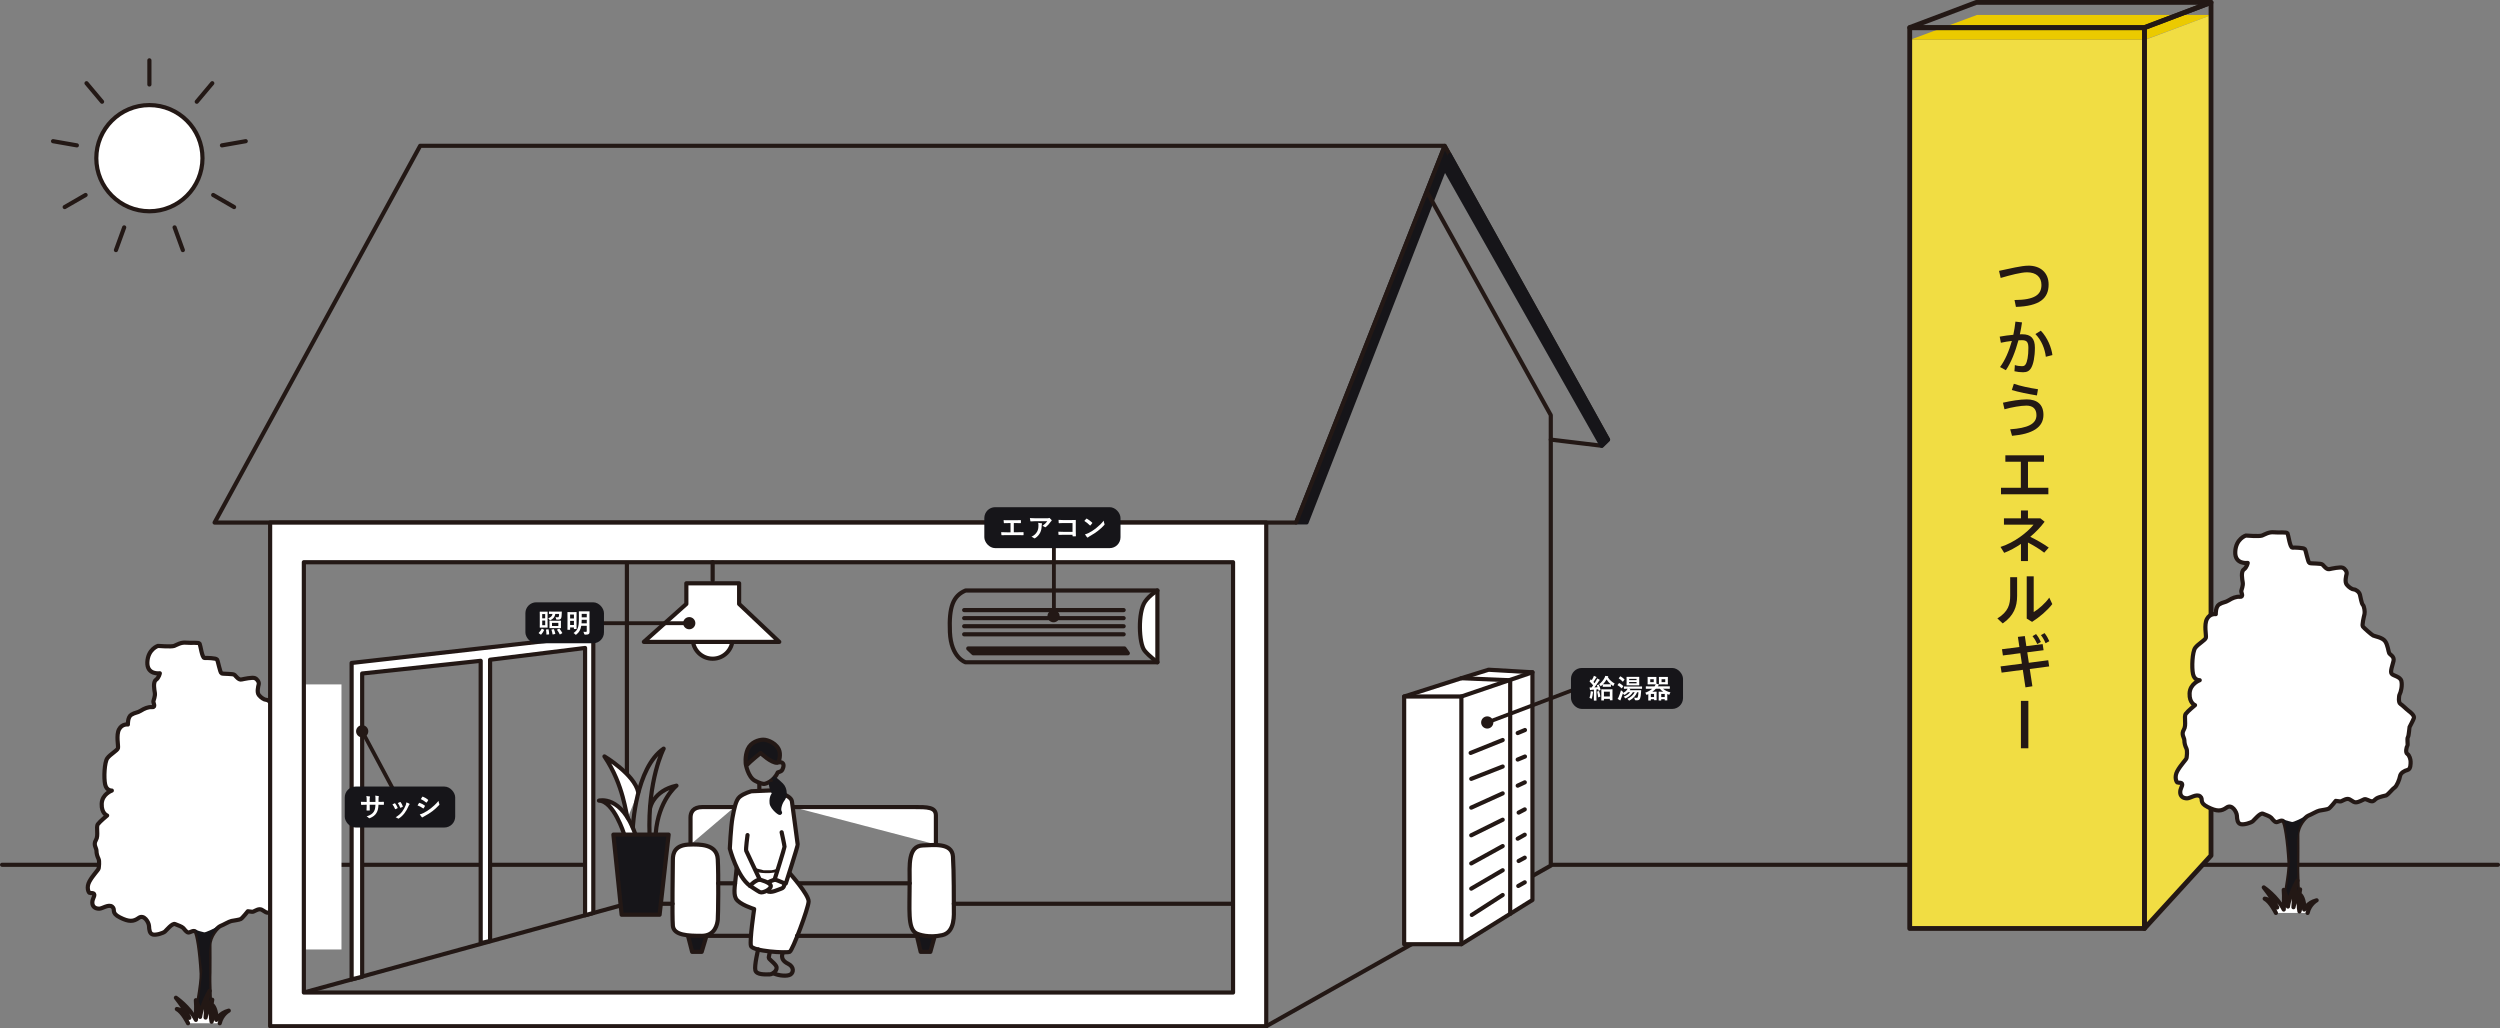
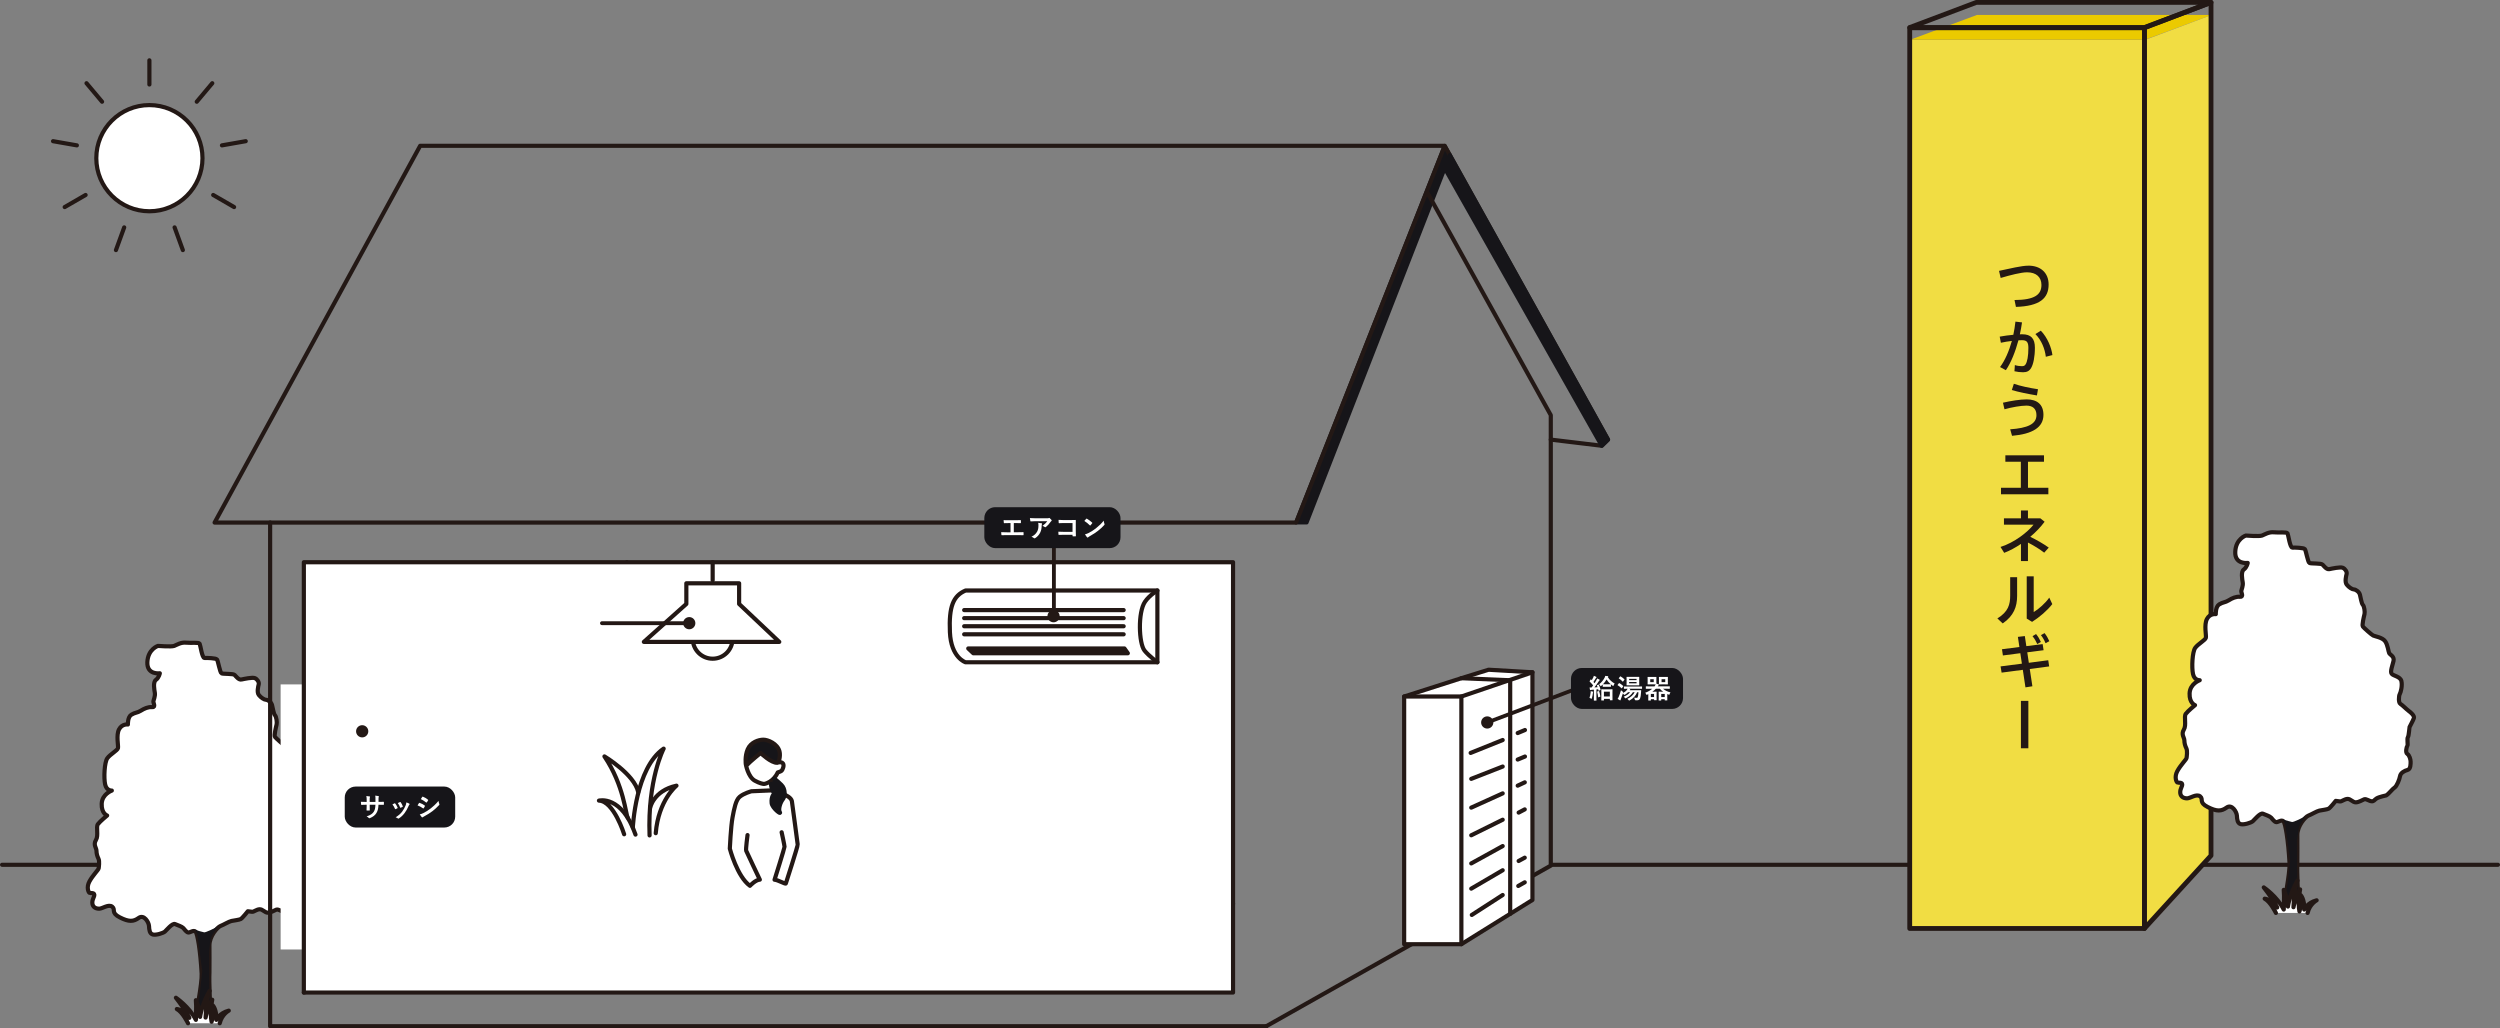
<svg xmlns="http://www.w3.org/2000/svg" id="_レイヤー_2" viewBox="0 0 1047.73 430.96">
  <rect x="0" y="0" width="1047.73" height="430.96" fill="#808080" stroke="none" />
  <defs>
    <style>.cls-1{fill:#f1dd43;}.cls-2,.cls-3,.cls-4,.cls-5,.cls-6,.cls-7,.cls-8,.cls-9,.cls-10{stroke-linecap:round;stroke-linejoin:round;}.cls-2,.cls-3,.cls-4,.cls-5,.cls-6,.cls-9,.cls-10{stroke:#231815;}.cls-2,.cls-4,.cls-6,.cls-7,.cls-9{stroke-width:1.75px;}.cls-2,.cls-11{fill:#231815;}.cls-3,.cls-4,.cls-5,.cls-10{fill:none;}.cls-3,.cls-8{stroke-width:1.61px;}.cls-5{stroke-width:1.73px;}.cls-6,.cls-12,.cls-7,.cls-8{fill:#161519;}.cls-13{fill:#ebca00;}.cls-14,.cls-9{fill:#fff;}.cls-7,.cls-8{stroke:#161519;}.cls-10{stroke-width:2.02px;}</style>
  </defs>
  <g id="_レイヤー_2-2">
    <line class="cls-5" x1="650.48" y1="362.42" x2="1046.87" y2="362.42" />
    <line class="cls-5" x1=".87" y1="362.42" x2="245.2" y2="362.42" />
    <polygon class="cls-8" points="543.16 219 547.61 219 607.64 65.03 605.45 61.1 543.16 219" />
    <path class="cls-9" d="M82.04,425.62s2.7-13.42,2.47-17.6c-.53-9.66-1.74-16.84-2.57-17.59-.83-.76-2.19.38-2.95.38s-1.74-1.36-2.19-1.89-2.34-1.21-3.47-1.66c-1.13-.45-3.55,2.57-4.23,3.17s-3.7,1.59-5.06,1.21c-1.36-.38-1.51-1.96-1.59-3.55-.08-1.59-2.11-4.99-4.31-3.4s-4.08,1.74-7.93-.23c-3.85-1.96-1.66-3.25-3.17-4.46-1.51-1.21-4.15.83-5.47.83-1.89,0-2.88-1.06-2.88-2.57s.91-2.42.83-3.33-1.67-.53-2.04-.76-1.36-2.25,0-4.76c1.36-2.51,3.79-4.93,3.86-5.46s.45-3.03-.08-4.09c-.53-1.06-.83-2.2-.83-3.33s-1.44-2.5-.23-4.47c1.21-1.97-.08-5.45.83-6.66s3.86-3.63,3.86-3.63c0,0-2.42-.83-2.27-4.92.15-4.09,4.24-5.53,4.24-5.53,0,0-2.2.15-2.8-2.57-.61-2.73-.3-9.31.91-10.98,1.21-1.67,4.24-3.26,4.47-4.24s-.83-5.45.45-7.87c1.29-2.42,3.71-2.04,3.71-2.04,0,0-.15-3.1,1.44-4.09s2.5-.76,3.94-1.67,3.1-1.67,4.77-1.51c1.67.15.45-1.82.53-2.42.08-.61.83-2.2.61-3.56-.23-1.36-.83-4.54.45-5.45,1.29-.91,1.63-2.76,1.63-2.76,0,0-5.45.79-5.22-4.66.23-5.45,4.43-6.81,4.43-6.81,0,0,5.68.45,6.81,0,1.14-.45,2.84-1.59,5-1.36s5.34-.23,5.68.45c.34.68,1.02,6.03,2.04,5.97,1.02-.06,4.77.05,5.22.62s1.25,5.53,1.93,5.83c.68.3,4.88.07,5.45.64s1.7,2.16,2.84,1.93,4.66-1.02,5.68-.57,1.82,1.7,1.59,2.61c-.23.91-.83,3.29.04,4.43s2.35,2.04,3.03,2.04,2.16.91,2.5,2.16c.34,1.25.68,3.75,1.25,4.32.57.57.91,2.95.68,3.86s-1.14,4.66-.68,5.22c.45.57,3.63,3.41,4.32,3.75.68.34,3.86.79,5,2.38,1.14,1.59,1.36,4.32,1.7,5s2.27,1.36,1.82,3.29c-.45,1.93-1.48,4.43-.79,5.34s3.63,1.14,4.09,3.07c.45,1.93-.23,4.66-.68,5.45s-.57,3.63.23,4.09c.79.45,2.61,2.32,3.52,2.98.91.66,2.5,2.02,2.16,3.04-.34,1.02-1.7,3.41-1.82,3.75s-.23,3.52-.68,4.2c-.45.68.11,3.18-.23,3.63s-.91,2.84,0,3.41,1.36,2.38,1.36,3.18.11,3.18-1.25,3.52c-1.36.34-2.95,1.25-3.18,2.61-.23,1.36-1.36,4.2-2.27,4.77-.91.57-2.38,2.61-3.52,3.29,0,0-3.03.64-4.01,1.25s-1.06,1.28-2.11,1.21c-1.06-.08-2.27-1.13-3.1-.83-.83.3-2.27,1.28-3.55,1.28s-2.19-1.51-3.47-1.44-2.42,1.13-3.1,1.06c-.68-.08-1.81-.23-1.81-.23,0,0-2.27,2.87-2.95,3.25-.68.38-2.87.6-3.93.83-1.06.23-3.4,1.66-4.61,2.11-1.21.45-4.61,4.23-4.61,8.08,0,.71.06,10.23,0,11.38-.2,3.65.25,16.62.85,17.52" />
    <path class="cls-12" d="M88.76,425.62l-5.77-1.11s-.63-.2-.46-1.21l1.21-7.19s0-.05.01-.07l1-8.9c.01-.11.01-.22,0-.34l-1.92-14.3c-.12-.87-.95-2.73-.95-2.73.54.17,3.23.86,3.69.97.52.13,4.87-1.86,5.66-2.6,0,0-1.33,2.38-1.98,3.27,0,0-.8,1.35-.82,1.61l-.82,5.48s0,.05,0,.08l.07,15.02s0,.07,0,.1l.63,8.03c.04.54.9,3.67.45,3.89Z" />
    <path class="cls-9" d="M78.8,428.84s-2.23-4.66-4.69-5.96c0,0,2.39.08,5.24,3.68,0,0-1.8-3.56-5.63-8.41,0,0,5.55,3.72,8.37,9.27,0,0,.27-5.75,0-8.25,0,0,1.88,3.76,1.76,7,0,0,.63-5.05,3.99-10.91,0,0-1.29,2.23-1.68,11.19,0,0,.9-4.3,2.78-7.47,0,0-1.06,5.59-.27,9.23,0,0,1.06-3.21.51-6.85,0,0,1.68,1.68,1.49,6.06,0,0,1.21-2.82,5.2-3.87,0,0-2.89,1.51-3.79,5.29" />
    <polyline class="cls-4" points="598.32 80.92 649.92 173.99 649.92 362.77 530.67 430.09" />
    <polyline class="cls-4" points="649.92 184.24 671.28 186.81 673.91 184.24 605.45 61.1 176.09 61.1 89.94 219 543.16 219 605.45 61.1" />
    <path class="cls-9" d="M331.06,366.08s7.95,8.9,7.83,11.75c-.12,2.85-6.69,20.46-7.93,21.07-1.24.61-15.65-.19-16.25-2.52-.6-2.33,1.35-15.4,1.35-15.4,0,0-6.34-1.94-7.66-4.44-1.24-2.37-.2-6.22.35-12.98" />
    <path class="cls-4" d="M318.44,368.66s4.4,1.1,4.59,2.57c.19,1.46-3.41,3.25-4.59,2.64-1.18-.62-4.14-2.64-4.14-2.64" />
    <path class="cls-4" d="M316.41,364.4s4.99,1.51,9.55,0" />
    <path class="cls-4" d="M324.61,368.71s-1.59.45-2.39.94" />
    <path class="cls-4" d="M328.69,370.18s.22,1.75-1.15,2.19c-1.36.44-4.5,2.1-5.94,1.07" />
    <path class="cls-4" d="M317.74,397.89s-1.69,6.88-1.17,8.77c.52,1.89,3.93,1.73,6.06,1.69,1.28-.03,3.6-1.92,2.61-3.54s-3.14-2.78-3.06-3.54.45-2.15.45-2.15" />
    <path class="cls-4" d="M328.1,399.32s-1.64,2.71,2.12,4.55c2.66,1.3,2.38,3.66,1.09,4.52-1.29.85-4.88.59-7.15-.49" />
    <line class="cls-4" x1="318.23" y1="328.36" x2="318.23" y2="331.48" />
    <line class="cls-9" x1="314.72" y1="392.2" x2="294.06" y2="392.2" />
    <line class="cls-9" x1="389.72" y1="392.2" x2="334.04" y2="392.2" />
    <polyline class="cls-6" points="288.29 391.98 290.07 398.91 294.07 398.91 296.14 391.98" />
    <path class="cls-9" d="M332.27,338.23h50.73c5.68,0,9.23,0,9.23,3.55v12.14" />
    <path class="cls-9" d="M289.39,353.92v-11.25c0-2.13.94-4.44,5.03-4.44h13.4" />
    <polyline class="cls-6" points="384.31 392.4 385.85 398.91 389.9 398.91 391.63 392.73" />
    <path class="cls-9" d="M289.39,353.92c3.42,0,11.06-.42,11.42,6.15.36,6.57.18,23.61,0,25.39-.18,1.78-1.07,6.75-6.75,6.75s-11.72-.18-12.07-4.26c-.36-4.08,0-25.03,0-27.69s.82-6.32,7.4-6.32Z" />
    <path class="cls-9" d="M381.23,369.54c0-6.75-.83-15.07,5.56-15.23,4.27-.11,12.19-1.31,12.59,4.66.41,6.01.37,19.45.37,21.76s.65,9.94-4.85,11.18c-5.5,1.24-9.91-.17-11.01-.83-3.55-2.13-2.66-9.64-2.66-21.54Z" />
    <line class="cls-9" x1="335.08" y1="370.18" x2="381.23" y2="370.18" />
    <line class="cls-9" x1="301.01" y1="370.18" x2="308.05" y2="370.18" />
    <line class="cls-4" x1="399.75" y1="378.76" x2="516.76" y2="378.76" />
    <polyline class="cls-4" points="127.34 415.96 262.73 378.76 281.83 378.76" />
    <line class="cls-4" x1="262.73" y1="378.76" x2="262.73" y2="235.62" />
    <polygon class="cls-9" points="245.2 383.58 245.2 271.56 205.39 276.49 205.39 394.35 201.45 395.28 201.45 276.94 151.78 282.26 151.78 409.35 147.36 410.46 147.36 277.84 248.65 266.38 248.65 382.63 245.2 383.58" />
    <rect class="cls-14" x="117.61" y="286.83" width="25.5" height="111.09" />
-     <path class="cls-9" d="M113.21,219v211.09h417.46v-211.09H113.21ZM516.76,415.96H127.34v-180.34h389.42v180.34Z" />
-     <line class="cls-3" x1="151.79" y1="306.48" x2="165.49" y2="332.13" />
+     <path class="cls-9" d="M113.21,219v211.09h417.46H113.21ZM516.76,415.96H127.34v-180.34h389.42v180.34Z" />
    <circle class="cls-11" cx="151.79" cy="306.48" r="2.56" />
    <path class="cls-9" d="M485.05,247.48s-3.29,1.93-5.18,4.69c-3.04,4.44-2.61,17.43-.22,20.46,1.74,2.21,5.4,4.91,5.4,4.91" />
    <polygon class="cls-2" points="405.79 271.77 471.24 271.77 472.66 273.77 407.91 273.77 405.79 271.77" />
    <path class="cls-4" d="M404.64,247.48h80.41v30.07h-80.41s-6.08-1.87-6.54-12.62c-.47-10.75,1.4-15.25,6.54-17.44Z" />
    <line class="cls-3" x1="441.68" y1="258.24" x2="441.68" y2="226.01" />
    <circle class="cls-11" cx="441.54" cy="258.24" r="2.56" />
    <circle class="cls-9" cx="298.67" cy="267.72" r="8.34" />
    <polygon class="cls-9" points="309.76 253.11 326.58 269.01 269.84 269.01 287.64 253.11 287.64 244.46 309.76 244.46 309.76 253.11" />
    <line class="cls-9" x1="298.67" y1="243.18" x2="298.67" y2="235.62" />
    <line class="cls-3" x1="288.86" y1="261.17" x2="252.28" y2="261.17" />
    <circle class="cls-11" cx="288.86" cy="261.17" r="2.56" />
    <polygon class="cls-9" points="588.47 291.9 612.45 284.23 623.84 280.68 642.23 281.75 642.23 377.17 612.45 395.71 588.47 395.71 588.47 291.9" />
    <polyline class="cls-4" points="588.47 291.9 612.45 291.9 642.23 281.75" />
    <line class="cls-4" x1="612.45" y1="291.9" x2="612.45" y2="395.71" />
    <polyline class="cls-4" points="632.91 382.97 632.91 285.09 612.45 284.23" />
    <line class="cls-4" x1="636.06" y1="307.21" x2="639.09" y2="305.95" />
    <line class="cls-4" x1="616.34" y1="315.54" x2="629.76" y2="310.14" />
    <line class="cls-4" x1="636.06" y1="318.32" x2="639.09" y2="317.06" />
    <line class="cls-4" x1="616.59" y1="326.41" x2="629.76" y2="321.25" />
    <line class="cls-4" x1="636.06" y1="329.26" x2="639.02" y2="327.87" />
    <line class="cls-4" x1="616.59" y1="338.47" x2="629.76" y2="332.5" />
    <line class="cls-4" x1="636.46" y1="340.55" x2="639" y2="339.21" />
    <line class="cls-4" x1="616.59" y1="350.06" x2="629.76" y2="343.54" />
    <line class="cls-4" x1="636.45" y1="360.83" x2="639" y2="359.45" />
    <line class="cls-4" x1="616.59" y1="372.42" x2="629.76" y2="364.72" />
    <line class="cls-4" x1="636.3" y1="371.3" x2="639" y2="369.77" />
    <line class="cls-4" x1="616.82" y1="383.44" x2="629.76" y2="375.09" />
-     <line class="cls-4" x1="636.06" y1="351.49" x2="639" y2="349.82" />
    <line class="cls-4" x1="616.59" y1="361.85" x2="629.76" y2="354.58" />
    <circle class="cls-11" cx="623.29" cy="302.78" r="2.56" />
    <line class="cls-3" x1="658.88" y1="289.3" x2="623.29" y2="302.78" />
    <path class="cls-9" d="M261.57,349.63s-4.32-13.93-10.55-14.1c0,0,9.52-2.49,15.31,14.24" />
    <path class="cls-9" d="M263.1,342.7c-.92-1.35-1.53-13.43-9.78-25.69,0,0,12.55,7.51,14.14,14.92" />
    <path class="cls-4" d="M265.21,346.86s1.13-25.01,12.92-33.11c0,0-6.78,12.88-5.9,36.37" />
    <path class="cls-4" d="M272.44,338.65s1.33-7.23,11.06-9.38c0,0-7.58,6.12-8.68,19.91" />
-     <polygon class="cls-6" points="257.07 349.78 280.22 349.78 276.43 383.36 260.53 383.36 257.07 349.78" />
    <line class="cls-9" x1="404.08" y1="265.83" x2="470.91" y2="265.83" />
    <line class="cls-9" x1="404.08" y1="262.45" x2="470.91" y2="262.45" />
    <line class="cls-9" x1="404.08" y1="259.06" x2="470.91" y2="259.06" />
    <line class="cls-9" x1="404.08" y1="255.68" x2="470.91" y2="255.68" />
    <polygon class="cls-7" points="605.5 70.54 671.28 186.81 673.91 184.24 607.64 65.03 605.5 70.54" />
    <polygon class="cls-12" points="315.29 311.6 313.29 315.03 312.67 318.24 313.51 320.11 318.23 316.01 319.49 316.23 321.92 318.12 325.13 319.63 326.33 319.51 327.08 315.85 325.39 312.62 323.88 311.36 321.3 310.21 319.87 310.01 317.07 310.6 315.29 311.6" />
    <circle class="cls-9" cx="62.61" cy="66.29" r="22.25" />
    <line class="cls-4" x1="73.17" y1="95.3" x2="76.63" y2="104.81" />
    <line class="cls-4" x1="89.35" y1="81.72" x2="98.11" y2="86.78" />
    <line class="cls-4" x1="93.02" y1="60.92" x2="102.98" y2="59.17" />
    <line class="cls-4" x1="82.46" y1="42.63" x2="88.96" y2="34.88" />
    <line class="cls-4" x1="62.61" y1="35.41" x2="62.61" y2="25.29" />
    <line class="cls-4" x1="42.77" y1="42.63" x2="36.26" y2="34.88" />
    <line class="cls-4" x1="32.21" y1="60.92" x2="22.24" y2="59.17" />
    <line class="cls-4" x1="35.87" y1="81.72" x2="27.11" y2="86.78" />
    <line class="cls-4" x1="52.05" y1="95.3" x2="48.59" y2="104.81" />
    <polygon class="cls-14" points="311.46 347.45 310.75 353.32 310.75 358.71 313.43 363.05 320.08 364.73 323.35 364.73 328.22 363.57 331.54 357.87 330.38 347.45 327.44 345.42 311.46 347.45" />
    <path class="cls-9" d="M313.28,349.98s-.79,5.92-.56,6.55c.23.63,5.72,12.13,5.72,12.13-1.81.05-4.14,2.57-4.14,2.57-5.4-3.87-8.44-15.59-8.44-15.59,0,0,.44-9.31,1.13-13.01.69-3.7,1.38-7.31,2.97-8.66,1.81-1.54,4.97-2.36,4.97-2.36l8.64-.37s7.75,1.68,8.3,4.51c.23,1.19,2.3,17.44,2.43,18.15.13.71-4.87,15.93-4.96,16.35-.08.42-3.47-1.56-4.73-1.56,0,0,4.18-13.23,4.18-13.82s-1.21-6.07-1.21-6.07" />
    <path class="cls-4" d="M325.74,319.67s1.67-.67,2.4.3c.59.78-.08,2.64-.66,3.1-.39.31-1.53.64-1.53.64-1.79,3.94-5.27,4.86-5.79,4.83-.53-.03-1.85-.28-3.81-1.36-2.89-1.6-3.78-6.86-3.78-6.86,0,0-.49-3.36.8-6.32,1.3-2.96,4.58-3.98,6.51-4,1.93-.02,5.95,1.66,6.79,4.87.52,2.02-.24,4.76-.92,4.8-2.56.15-6.98-4.1-6.98-4.1,0,0-4.5,3.64-5.65,4.95" />
    <path class="cls-7" d="M324.43,326.31s1.07.68,3.08,2.66c1.69,1.67,1.65,4.73.52,6.08-.9,1.08-2,4.1-1.21,5.34.78,1.25-3.21-1.71-3.43-3.83-.29-2.8,1.08-4,1.08-4,0,0-1.26-1.89-1.37-4.04" />
    <rect class="cls-12" x="658.38" y="279.94" width="46.96" height="17.17" rx="4.56" ry="4.56" />
    <path class="cls-14" d="M666.63,290.3c.02-.21.03-.38.01-.63.28.03.7.11.87.16.14.03.19.08.19.14s-.02.1-.06.16c-.03.06-.05.19-.07.37-.07.67-.23,1.49-.42,2.12-.06.17-.08.25-.15.25-.06,0-.14-.05-.27-.12-.16-.1-.44-.24-.59-.29.27-.72.41-1.4.47-2.14ZM669.84,286.93c.15-.06.16-.04.21.07.33.68.54,1.35.73,2.03.03.12,0,.16-.15.22l-.53.21c-.14.06-.17.03-.19-.09l-.12-.51-.74.07v3.09c0,1.04.02,1.42.02,1.48,0,.11-.01.12-.12.12h-.86c-.11,0-.12-.01-.12-.12,0-.07.02-.44.02-1.48v-2.99l-.94.06c-.19.01-.33.05-.42.09-.06.02-.1.06-.17.06-.08,0-.1-.08-.12-.19-.06-.27-.11-.59-.16-.95.29.02.58.03.83.03.23-.29.45-.6.67-.9-.44-.55-.94-1.08-1.45-1.59-.1-.08-.07-.11.01-.24l.37-.59c.05-.07.08-.1.11-.1.02,0,.06.02.1.07l.29.29c.24-.37.43-.73.61-1.15.15-.31.2-.49.26-.7.31.11.7.27.98.42.11.07.15.11.15.18,0,.06-.05.1-.1.15-.09.07-.14.12-.22.27-.35.62-.64,1.07-.99,1.57l.47.53c.26-.41.51-.82.75-1.24.14-.25.25-.52.34-.77.35.16.69.33.95.48.1.06.14.1.14.17,0,.08-.03.12-.12.17-.11.07-.2.19-.37.46-.59.91-1.19,1.79-1.74,2.47.43-.02.87-.05,1.31-.08-.08-.24-.17-.45-.27-.68-.05-.11-.03-.14.12-.2l.46-.19ZM670,289.63c.14-.05.15-.02.19.1.19.59.39,1.41.49,2.06.01.12,0,.16-.15.21l-.56.22c-.17.07-.19.05-.2-.07-.07-.72-.24-1.58-.42-2.18-.03-.12,0-.14.14-.18l.52-.18ZM672.82,287.83c-.73,0-.95.02-1.01.02-.11,0-.12-.01-.12-.14v-.83c-.19.19-.39.37-.6.55-.11.1-.18.16-.24.16s-.11-.08-.2-.25c-.15-.27-.28-.44-.45-.6,1.07-.78,1.83-1.86,2.31-2.79.11-.24.19-.44.22-.69.37.03.78.07,1.14.11.1.02.15.08.15.14s-.02.11-.1.17l-.09.08c.7,1.17,1.7,2.06,2.88,2.72-.16.18-.32.43-.45.77-.07.18-.11.26-.18.26-.06,0-.14-.04-.25-.14-.25-.18-.48-.36-.7-.55v.89c0,.12-.01.14-.12.14-.08,0-.31-.02-1.02-.02h-1.16ZM671.21,293.56c-.11,0-.12-.01-.12-.12,0-.07.02-.38.02-2.05v-1c0-1-.02-1.34-.02-1.41,0-.1.01-.11.12-.11.08,0,.39.02,1.32.02h1.83c.92,0,1.24-.02,1.31-.02.11,0,.12.01.12.11,0,.07-.02.41-.02,1.22v1.14c0,1.65.02,1.96.02,2.03,0,.1-.01.11-.12.11h-.87c-.11,0-.12-.01-.12-.11v-.48h-2.48v.56c0,.11-.01.12-.12.12h-.86ZM675.04,286.76c-.73-.63-1.31-1.28-1.75-2.01-.41.72-.9,1.4-1.49,2.01.07,0,.28.02,1.01.02h1.16c.71,0,.94-.02,1.02-.02h.04ZM672.19,291.88h2.48v-2.01h-2.48v2.01Z" />
    <path class="cls-14" d="M678.44,286.38c.1-.12.14-.14.24-.08.51.29,1.07.69,1.57,1.15.06.04.08.08.08.11,0,.02-.02.07-.07.12l-.5.69c-.09.12-.12.15-.22.06-.45-.46-.97-.88-1.57-1.24-.06-.03-.08-.07-.08-.09,0-.03.02-.06.06-.1l.48-.62ZM686.12,290.09c-.52,1.38-1.57,2.56-3.08,3.41-.14.07-.23.11-.29.11s-.11-.06-.2-.17c-.19-.26-.41-.44-.56-.53,1.51-.71,2.53-1.68,3.08-2.82h-.74c-.62,1.01-1.64,1.91-2.84,2.49-.14.07-.22.1-.27.1-.09,0-.14-.07-.23-.19-.16-.22-.36-.42-.5-.51,1.07-.43,2.06-1.05,2.67-1.89h-.85c-.39.43-.86.78-1.3,1.03-.14.08-.23.11-.28.11-.08,0-.12-.06-.21-.19-.14-.19-.26-.33-.38-.44-.25.79-.54,1.63-.82,2.31-.08.18-.14.34-.14.44,0,.09-.06.17-.14.17-.06,0-.11-.02-.22-.07-.26-.14-.59-.32-.9-.56.2-.29.33-.51.48-.88.28-.65.64-1.64.94-2.74.16.17.42.38.67.55.28.19.28.2.2.53-.01.03-.02.06-.02.08.7-.34,1.23-.76,1.65-1.32.1-.14.21-.31.27-.46-.97,0-1.34.02-1.4.02-.12,0-.14-.01-.14-.12v-.73c0-.11.01-.12.14-.12.07,0,.45.02,1.56.02h4.22c1.11,0,1.49-.02,1.56-.02.11,0,.12.01.12.12v.73c0,.11-.01.12-.12.12-.07,0-.45-.02-1.56-.02h-3.83l.39.11c.11.03.18.08.18.15,0,.08-.03.11-.09.15-.06.03-.1.08-.19.21h3.3c.99,0,1.34-.02,1.41-.02.11,0,.15.03.14.14-.03.35-.06.73-.08,1.06-.06.99-.16,1.67-.35,2.18-.22.6-.64.87-1.33.87-.2,0-.37,0-.58-.02-.26-.02-.28-.02-.35-.37-.06-.28-.16-.54-.28-.73.42.07.77.08,1.03.08s.42-.05.52-.36c.1-.29.2-.82.29-1.98h-.54ZM678.96,283.53c.09-.11.14-.1.23-.05.58.34,1.07.73,1.56,1.18.04.05.07.07.07.09,0,.03-.02.07-.07.14l-.51.7c-.1.14-.11.15-.2.06-.47-.51-1.04-.98-1.57-1.3-.1-.07-.1-.08,0-.2l.5-.62ZM685.48,283.68c.98,0,1.33-.02,1.4-.02.11,0,.12.01.12.14,0,.07-.02.34-.02.97v1.34c0,.64.02.9.02.97,0,.12-.01.14-.12.14-.07,0-.42-.02-1.4-.02h-2.29c-.98,0-1.32.02-1.4.02-.11,0-.12-.01-.12-.14,0-.07.02-.33.02-.97v-1.34c0-.63-.02-.9-.02-.97,0-.12.01-.14.12-.14.08,0,.42.02,1.4.02h2.29ZM682.76,285.04h3.11v-.52h-3.11v.52ZM685.87,285.83h-3.11v.54h3.11v-.54Z" />
    <path class="cls-14" d="M691.27,288.66c-.99,0-1.34.02-1.41.02-.1,0-.11-.01-.11-.12v-.8c0-.11.01-.12.11-.12.07,0,.42.02,1.41.02h2.11l.11-.14c.18-.23.32-.45.42-.69-.16-.01-.44-.02-.95-.02h-1.24c-.78,0-1.03.02-1.09.02-.12,0-.14-.01-.14-.12,0-.08.02-.32.02-.88v-1.11c0-.6-.02-.85-.02-.91,0-.11.01-.12.14-.12.07,0,.31.02,1.09.02h1.24c.77,0,1.03-.02,1.09-.02.12,0,.14.01.14.12,0,.07-.02.32-.02.91v1.11c0,.33,0,.55.01.69.33.09.56.16.87.29.12.06.18.1.18.18,0,.09-.06.14-.15.21-.09.08-.2.19-.37.45h3.56c.99,0,1.33-.02,1.4-.02.12,0,.14.01.14.12v.8c0,.11-.01.12-.14.12-.07,0-.41-.02-1.4-.02h-1.3c.87.74,1.97,1.29,3.12,1.52-.15.18-.27.43-.36.7-.07.21-.1.3-.19.3-.06,0-.14-.03-.26-.08-.19-.07-.37-.15-.54-.22v1c0,1.19.02,1.48.02,1.55,0,.11-.01.12-.11.12h-.86c-.11,0-.12-.01-.12-.12v-.38h-1.47v.44c0,.11-.01.12-.12.12h-.81c-.12,0-.14-.01-.14-.12,0-.08.02-.34.02-1.58v-.78c0-.79-.02-1.05-.02-1.13,0-.11.01-.12.14-.12.07,0,.35.02.98.02h.75c-.52-.37-.98-.78-1.38-1.24h-1.68c-.41.43-.88.85-1.45,1.24h.72c.6,0,.88-.02.95-.02.11,0,.12.01.12.12,0,.08-.02.34-.02,1.05v.72c0,1.25.02,1.5.02,1.58,0,.11-.01.12-.12.12h-.81c-.12,0-.14-.01-.14-.12v-.3h-1.35v.43c0,.11-.01.12-.12.12h-.85c-.11,0-.12-.01-.12-.12,0-.07.02-.36.02-1.61v-.96l-.48.24c-.11.04-.18.08-.23.08-.07,0-.09-.06-.16-.21-.12-.29-.28-.54-.43-.69,1.25-.46,2.16-.98,2.93-1.66h-1.15ZM693.07,284.65h-1.47v1.24h1.47v-1.24ZM691.85,290.81v1.32h1.35v-1.32h-1.35ZM697.75,283.71c.8,0,1.05-.02,1.13-.02.11,0,.12.01.12.12,0,.07-.02.32-.02.91v1.11c0,.56.02.81.02.88,0,.11-.01.12-.12.12-.08,0-.33-.02-1.13-.02h-1.28c-.79,0-1.05.02-1.12.02-.11,0-.12-.01-.12-.12,0-.08.02-.32.02-.88v-1.11c0-.6-.02-.85-.02-.91,0-.11.01-.12.12-.12.07,0,.33.02,1.12.02h1.28ZM696.21,290.81v1.32h1.47v-1.32h-1.47ZM697.89,284.65h-1.54v1.24h1.54v-1.24Z" />
    <rect class="cls-12" x="412.52" y="212.55" width="57.08" height="17.17" rx="4.56" ry="4.56" />
    <path class="cls-14" d="M424.9,223.06h1.61c.75,0,1.51-.02,2.28-.04.12-.01.18.04.18.18.01.29.01.61,0,.9,0,.15-.03.2-.17.2-.54-.02-1.55-.04-2.28-.04h-4.53c-.46,0-1.2.03-2.08.04-.18.01-.2-.03-.24-.22-.04-.25-.08-.65-.08-1.06.81.04,1.67.06,2.39.06h1.53v-3.86h-.88c-.81,0-1.29.02-1.75.04-.14.01-.16-.07-.19-.24-.05-.23-.09-.67-.09-1.05.56.06,1.01.04,1.95.04h3.19c.69,0,1.31,0,1.97-.03.11-.01.15.06.15.18.01.28.01.6,0,.88-.01.15-.03.21-.16.21-.76-.03-1.31-.04-1.94-.04h-.88v3.84Z" />
    <path class="cls-14" d="M434.02,218.42c-.64,0-1.33.04-2,.09-.14.01-.18-.07-.2-.17-.09-.31-.16-.88-.2-1.22.77.06,1.39.08,2.29.08h4.84c.47,0,.67-.02.78-.07.06-.02.16-.08.21-.08.09,0,.18.07.26.16.25.22.46.45.68.71.06.07.09.14.09.2,0,.09-.06.17-.16.24-.12.09-.22.2-.31.33-.53.8-1.23,1.58-1.98,2.18-.07.07-.15.1-.24.1s-.19-.04-.27-.11c-.28-.23-.56-.35-.94-.46.9-.68,1.45-1.16,2.02-1.97h-4.87ZM434.65,222.82c.43-.8.55-1.57.55-2.66,0-.42-.02-.68-.11-1.06.55.06,1.14.14,1.45.21.15.03.19.11.19.21,0,.07-.02.14-.06.2-.08.16-.09.27-.1.46-.03,1.09-.15,2.1-.67,3.1-.44.85-1.12,1.65-2.05,2.24-.1.07-.2.11-.32.11-.08,0-.16-.03-.22-.1-.27-.24-.6-.42-1.03-.58,1.23-.64,1.87-1.25,2.36-2.15Z" />
    <path class="cls-14" d="M449.49,219.2h-3.94c-.77,0-1.3.02-1.69.07-.12,0-.17-.06-.17-.19-.03-.31-.06-.83-.06-1.21.68.07,1.07.08,1.88.08h3.35c.59,0,1.18-.02,1.78-.04.18,0,.24.04.23.19,0,.6-.02,1.18-.02,1.78v2.69c0,.82.03,1.72.05,2.04,0,.11-.05.15-.2.16-.32.02-.68.02-.99,0-.18-.01-.22-.02-.22-.19v-.45h-3.88c-.71,0-1.31.03-1.85.04-.1,0-.15-.04-.16-.17-.03-.29-.06-.7-.06-1.17.53.03,1.18.06,2.08.06h3.87v-3.69Z" />
    <path class="cls-14" d="M455.23,217.43c.05-.06.1-.09.16-.09.05,0,.09.02.15.06.57.31,1.51.99,2.15,1.6.07.07.1.11.1.16s-.02.09-.07.15c-.17.22-.54.68-.7.85-.06.06-.09.09-.14.09s-.09-.03-.15-.09c-.68-.7-1.49-1.34-2.3-1.84.25-.31.58-.65.79-.88ZM456.21,223.37c1.38-.71,2.11-1.18,3.25-2.1,1.37-1.12,2.13-1.84,3.09-3.07.07.56.17.95.31,1.32.03.08.06.15.06.22,0,.1-.06.19-.18.34-.6.7-1.57,1.6-2.59,2.39-.94.73-1.88,1.36-3.41,2.21-.51.31-.65.42-.75.52-.07.07-.14.11-.2.11-.06,0-.12-.05-.19-.12-.28-.32-.63-.78-.9-1.25.58-.16.92-.26,1.52-.56Z" />
    <rect class="cls-12" x="144.48" y="329.64" width="46.29" height="17.17" rx="4.56" ry="4.56" />
    <path class="cls-14" d="M159.03,336.06c.55,0,1.18-.01,1.7-.03.14-.01.15.06.16.18.02.28.02.61,0,.89-.01.15-.03.19-.19.18-.38,0-1.07-.01-1.62-.01h-.46c-.07,1.61-.31,2.56-.87,3.47-.56.94-1.48,1.61-2.66,2.1-.16.07-.25.1-.32.1s-.12-.03-.21-.12c-.34-.35-.55-.51-.94-.68,1.6-.5,2.47-1.07,3.05-2,.44-.72.62-1.5.67-2.88h-2.4v.41c0,.67,0,1.28.03,1.87.01.12-.07.15-.19.16-.29.02-.67.02-.97,0-.15-.01-.21-.03-.2-.16.03-.59.06-1.14.06-1.85v-.43h-.34c-.61,0-1.51.03-1.86.06-.09,0-.12-.07-.14-.21-.04-.24-.06-.63-.08-1.09.47.03,1.21.06,2.08.06h.34v-.82c0-.72-.02-1-.14-1.66.59.06,1.14.11,1.38.18.12.02.17.08.17.16,0,.07-.03.15-.07.24-.08.2-.08.32-.08,1.08v.82h2.42v-1.11c.02-.63-.01-1.15-.09-1.54.43.04,1.05.11,1.32.19.16.03.2.09.2.18,0,.05-.01.11-.05.2-.08.22-.09.51-.09.99v1.07h.39Z" />
    <path class="cls-14" d="M165.35,336.67c.12-.06.2-.05.29.08.39.5.75,1.07.97,1.67.02.08.05.12.05.17,0,.07-.05.1-.14.16-.27.16-.46.25-.72.35-.16.06-.23,0-.28-.16-.26-.65-.61-1.28-1.06-1.82.38-.21.65-.34.89-.45ZM171.54,336.82c.09.07.15.12.15.19s-.03.12-.12.2c-.17.15-.25.37-.34.58-.49,1.15-1.07,2.18-1.7,3-.75.95-1.36,1.54-2.32,2.18-.09.07-.18.12-.27.12-.06,0-.12-.02-.18-.08-.28-.23-.54-.35-.96-.47,1.35-.89,2.03-1.47,2.71-2.35.56-.73,1.19-1.84,1.52-2.72.15-.42.21-.67.26-1.19.47.15.98.35,1.26.54ZM167.63,336.13c.12-.06.2-.05.29.09.31.39.69,1.11.87,1.65.06.17.03.23-.11.31-.22.12-.46.24-.78.35-.12.05-.17-.01-.23-.17-.26-.67-.52-1.21-.95-1.8.45-.21.71-.34.9-.42Z" />
    <path class="cls-14" d="M175.61,336.57c.06-.08.11-.14.21-.11.85.28,1.52.64,2.16,1.11.08.06.12.1.12.17,0,.03-.02.08-.04.12-.12.31-.32.6-.5.86-.06.07-.1.11-.15.11s-.08-.02-.14-.07c-.72-.53-1.45-.9-2.28-1.23.28-.45.46-.78.6-.96ZM177.43,340.75c1.07-.56,2-1.09,3.09-1.95.9-.69,2.11-1.77,3.25-3.15.07.5.16.78.33,1.26.03.08.06.15.06.21,0,.09-.03.17-.12.26-1.05,1.13-1.76,1.75-2.86,2.61-.98.74-2.03,1.39-3.37,2.12-.27.15-.54.27-.65.38-.07.07-.12.09-.18.09-.08,0-.16-.04-.23-.14-.24-.24-.54-.68-.83-1.15.47-.09.87-.21,1.53-.55ZM176.97,333.98c.08-.14.15-.16.28-.09.72.29,1.5.71,2.12,1.25.07.04.09.1.09.15s-.01.09-.05.15c-.16.28-.38.64-.58.85-.03.06-.08.07-.11.07-.06,0-.11-.03-.17-.08-.59-.48-1.47-1.06-2.19-1.39.19-.29.41-.61.6-.9Z" />
    <polygon class="cls-13" points="800.61 16.64 898.96 16.64 926.88 6.27 828.52 6.27 800.61 16.64" />
    <polygon class="cls-1" points="898.96 16.74 800.61 16.74 800.61 388.3 898.96 388.3 926.88 358.21 926.88 6.27 898.96 16.74" />
    <polygon class="cls-10" points="898.71 11.54 800.35 11.54 828.26 1.01 926.62 1.01 898.71 11.54" />
    <rect class="cls-10" x="800.35" y="11.64" width="98.36" height="377.48" />
    <polygon class="cls-10" points="926.62 358.55 898.71 389.12 898.71 11.64 926.62 1.01 926.62 358.55" />
    <path class="cls-11" d="M850.09,111.33c5.15,0,8.47,3.05,8.47,7.89,0,5.79-3.66,9.08-13.7,9.4l-.59-2.88c8.47-.05,11.28-2.25,11.28-6.32,0-3.2-2.1-5.3-6.03-5.3-2.44,0-7.01,1.17-11.06,2.37l-.68-2.98c4.49-.93,9.38-2.17,12.3-2.17Z" />
    <path class="cls-11" d="M843.77,140.31c.39-1.81.68-3.66.88-5.52l2.76.32c-.22,1.68-.54,3.34-.9,5,.37-.02.71-.02,1-.02,3.66,0,5.3,1.78,5.3,5.62s-.66,6.96-1.56,8.47c-.78,1.32-1.76,1.83-3.42,1.83-1.2,0-2.54-.17-3.59-.42l.17-2.59c.93.32,2.03.46,2.86.46s1.17-.12,1.59-.68c.76-1.07,1.22-3.64,1.22-6.96,0-2.51-.71-3.25-2.71-3.25-.46,0-.95.02-1.46.05-1.32,4.88-3.12,9.38-5.27,12.52l-2.44-1.32c2.05-2.73,3.76-6.62,4.96-10.94-1.54.17-3.15.44-4.61.76l-.49-2.56c1.73-.32,3.83-.61,5.74-.78ZM860.15,148.81l-2.76.71c-.37-3.2-1.76-6.88-4.37-9.52l2.27-1.42c2.83,2.93,4.47,7.15,4.86,10.23Z" />
    <path class="cls-11" d="M849.31,167.37c4.44,0,7.08,2.15,7.08,6.49,0,5.2-4.49,8.03-13.16,8.79l-.78-2.73c7.28-.51,11.01-2.17,11.01-5.93,0-2.76-1.64-4-4.2-4-2.27,0-6.18.68-9.2,1.54l-.63-2.76c3.39-.78,7.2-1.39,9.89-1.39ZM843.99,160.83c2.59.93,6.62,1.78,10.11,2.29l-.44,2.61c-3.52-.59-7.86-1.44-10.52-2.27l.85-2.64Z" />
    <path class="cls-11" d="M846.92,204.42v-10.91h-6.49v-2.69h16.19v2.69h-6.71v10.91h8.54v2.73h-19.85v-2.73h8.33Z" />
    <path class="cls-11" d="M858.61,229.5l-1.9,2.12c-1.86-1.46-4.35-2.98-6.81-4.25v7.76h-2.93v-7.18c-2.29,1.54-4.69,2.86-7.03,3.74l-1.54-2.47c5.88-1.86,11.35-6.2,13.84-9.33h-12.4v-2.66h7.13v-3.3h2.93v3.3h5.2l1.78,1.42c-1.61,2.2-3.69,4.37-6.01,6.32,2.59,1.27,5.52,2.91,7.74,4.52Z" />
    <path class="cls-11" d="M845.36,241.91v7.81c0,4.57-1.42,8.37-6.03,11.55l-2.25-2.08c4.59-2.83,5.37-5.86,5.37-9.59v-7.69h2.91ZM852.31,241.52v14.99c2.08-1.22,4.93-3.76,6.52-6.05l1.27,2.71c-2.12,2.73-5.4,5.52-8.47,7.45l-2.25-1.37v-17.72h2.93Z" />
    <path class="cls-11" d="M847.36,278.14l-.66-4.39-7.3.95-.39-2.61,7.3-.93-.63-4.25,2.91-.34.63,4.22,6.84-.85.39,2.56-6.84.88.66,4.39,8.13-1.07.39,2.59-8.13,1.07,1.1,7.25-2.91.46-1.1-7.35-8.89,1.17-.44-2.61,8.94-1.15ZM853.29,265.72c.93,1.15,1.42,2,2.03,3.32l-1.51.88c-.61-1.32-1.1-2.2-2-3.3l1.49-.9ZM856.86,265.33c.9,1.17,1.42,2.08,2,3.39l-1.59.85c-.54-1.32-1.07-2.27-1.93-3.39l1.51-.85Z" />
    <path class="cls-11" d="M850.07,293.73v19.87h-3.12v-19.87h3.12Z" />
    <path class="cls-9" d="M957.06,379.37s2.7-13.42,2.47-17.6c-.53-9.66-1.74-16.84-2.57-17.59-.83-.76-2.19.38-2.95.38s-1.74-1.36-2.19-1.89-2.34-1.21-3.47-1.66c-1.13-.45-3.55,2.57-4.23,3.17s-3.7,1.59-5.06,1.21c-1.36-.38-1.51-1.96-1.59-3.55-.08-1.59-2.11-4.99-4.31-3.4s-4.08,1.74-7.93-.23c-3.85-1.96-1.66-3.25-3.17-4.46s-4.15.83-5.47.83c-1.89,0-2.88-1.06-2.88-2.57s.91-2.42.83-3.33-1.67-.53-2.04-.76-1.36-2.25,0-4.76c1.36-2.51,3.79-4.93,3.86-5.46.08-.53.45-3.03-.08-4.09s-.83-2.2-.83-3.33-1.44-2.5-.23-4.47c1.21-1.97-.08-5.45.83-6.66s3.86-3.63,3.86-3.63c0,0-2.42-.83-2.27-4.92s4.24-5.53,4.24-5.53c0,0-2.2.15-2.8-2.57-.61-2.73-.3-9.31.91-10.98,1.21-1.67,4.24-3.26,4.47-4.24s-.83-5.45.45-7.87,3.71-2.04,3.71-2.04c0,0-.15-3.1,1.44-4.09,1.59-.98,2.5-.76,3.94-1.67,1.44-.91,3.1-1.67,4.77-1.51s.45-1.82.53-2.42c.08-.61.83-2.2.61-3.56-.23-1.36-.83-4.54.45-5.45,1.29-.91,1.63-2.76,1.63-2.76,0,0-5.45.79-5.22-4.66.23-5.45,4.43-6.81,4.43-6.81,0,0,5.68.45,6.81,0,1.14-.45,2.84-1.59,5-1.36,2.16.23,5.34-.23,5.68.45.34.68,1.02,6.03,2.04,5.97,1.02-.06,4.77.05,5.22.62s1.25,5.53,1.93,5.83c.68.3,4.88.07,5.45.64s1.7,2.16,2.84,1.93,4.66-1.02,5.68-.57,1.82,1.7,1.59,2.61c-.23.91-.83,3.29.04,4.43s2.35,2.04,3.03,2.04,2.16.91,2.5,2.16c.34,1.25.68,3.75,1.25,4.32.57.57.91,2.95.68,3.86s-1.14,4.66-.68,5.22c.45.57,3.63,3.41,4.32,3.75.68.34,3.86.79,5,2.38,1.14,1.59,1.36,4.32,1.7,5s2.27,1.36,1.82,3.29-1.48,4.43-.79,5.34,3.63,1.14,4.09,3.07c.45,1.93-.23,4.66-.68,5.45-.45.79-.57,3.63.23,4.09.79.45,2.61,2.32,3.52,2.98.91.66,2.5,2.02,2.16,3.04-.34,1.02-1.7,3.41-1.82,3.75s-.23,3.52-.68,4.2c-.45.68.11,3.18-.23,3.63s-.91,2.84,0,3.41,1.36,2.38,1.36,3.18.11,3.18-1.25,3.52c-1.36.34-2.95,1.25-3.18,2.61-.23,1.36-1.36,4.2-2.27,4.77s-2.38,2.61-3.52,3.29c0,0-3.03.64-4.01,1.25-.98.6-1.06,1.28-2.11,1.21-1.06-.08-2.27-1.13-3.1-.83s-2.27,1.28-3.55,1.28-2.19-1.51-3.47-1.44c-1.28.08-2.42,1.13-3.1,1.06-.68-.08-1.81-.23-1.81-.23,0,0-2.27,2.87-2.95,3.25-.68.38-2.87.6-3.93.83s-3.4,1.66-4.61,2.11-4.61,4.23-4.61,8.08c0,.71.06,10.23,0,11.38-.2,3.65.25,16.62.85,17.52" />
    <path class="cls-12" d="M963.77,379.37l-5.77-1.11s-.63-.2-.46-1.21l1.21-7.19s0-.05.01-.07l1-8.9c.01-.11.01-.22,0-.34l-1.92-14.3c-.12-.87-.95-2.73-.95-2.73.54.17,3.23.86,3.69.97.52.13,4.87-1.86,5.66-2.6,0,0-1.33,2.38-1.98,3.27,0,0-.8,1.35-.82,1.61l-.82,5.48s0,.05,0,.08l.07,15.02s0,.07,0,.1l.63,8.03c.04.54.9,3.67.45,3.89Z" />
    <path class="cls-9" d="M953.81,382.6s-2.23-4.66-4.69-5.96c0,0,2.39.08,5.24,3.68,0,0-1.8-3.56-5.63-8.41,0,0,5.55,3.72,8.37,9.27,0,0,.27-5.75,0-8.25,0,0,1.88,3.76,1.76,7,0,0,.63-5.05,3.99-10.91,0,0-1.29,2.23-1.68,11.19,0,0,.9-4.3,2.78-7.47,0,0-1.06,5.59-.27,9.23,0,0,1.06-3.21.51-6.85,0,0,1.68,1.68,1.49,6.06,0,0,1.21-2.82,5.2-3.87,0,0-2.89,1.51-3.79,5.29" />
-     <rect class="cls-12" x="220.19" y="252.42" width="32.93" height="17.17" rx="4.56" ry="4.56" />
    <path class="cls-14" d="M225.86,265.44c-.15-.1-.15-.15-.07-.23.47-.44.92-1.04,1.21-1.66.02-.06.05-.08.08-.08s.08.02.16.06l.7.37c.12.06.15.08.09.19-.35.72-.74,1.3-1.23,1.85-.03.03-.07.06-.1.06-.02,0-.06-.02-.11-.06l-.72-.51ZM228.36,256.35c.71,0,.94-.02,1-.02.12,0,.14.01.14.14,0,.07-.02.51-.02,1.45v3.54c0,.95.02,1.39.02,1.46,0,.11-.01.12-.14.12-.07,0-.29-.02-1-.02h-1.04c-.71,0-.92.02-1,.02-.11,0-.12-.01-.12-.12,0-.08.02-.51.02-1.46v-3.54c0-.95-.02-1.39-.02-1.45,0-.12.01-.14.12-.14.08,0,.29.02,1,.02h1.04ZM227.23,257.35v1.78h1.25v-1.78h-1.25ZM228.49,260.07h-1.25v1.95h1.25v-1.95ZM229.74,263.74c.14-.01.16-.01.18.11.14.63.2,1.25.22,1.87,0,.11-.01.15-.17.16l-.79.07c-.16.01-.18.01-.18-.11-.01-.64-.06-1.3-.16-1.88-.01-.11.01-.14.17-.15l.72-.07ZM233.89,256.32c1,0,1.34-.02,1.42-.02.11,0,.15.02.14.14-.02.24-.02.51-.03.72-.02.87-.08,1.53-.28,1.98-.1.2-.27.35-.47.43-.18.08-.46.12-.85.12-.33,0-.46,0-.6-.02-.12-.02-.15-.11-.19-.35-.05-.27-.12-.52-.21-.69.34.06.63.08.86.08.25,0,.42-.07.48-.23.11-.26.15-.73.15-1.18h-1.59c-.21,1.23-.79,1.98-1.98,2.58-.12.06-.2.09-.26.09-.09,0-.14-.08-.22-.24-.15-.26-.33-.46-.52-.61,1.07-.39,1.64-.87,1.81-1.83-.98,0-1.31.02-1.38.02-.1,0-.11-.01-.11-.11v-.79c0-.11.01-.12.11-.12.07,0,.41.02,1.41.02h2.32ZM233.65,260.14c.95,0,1.25-.02,1.33-.02.11,0,.12.01.12.12,0,.07-.02.32-.02.89v1.09c0,.6.02.82.02.89,0,.12-.01.14-.12.14-.08,0-.38-.02-1.33-.02h-1.91c-.94,0-1.26.02-1.33.02-.12,0-.14-.01-.14-.14,0-.07.02-.29.02-.89v-1.09c0-.57-.02-.81-.02-.89,0-.11.01-.12.14-.12.07,0,.39.02,1.33.02h1.91ZM231.96,263.69c.16-.03.18-.04.22.07.22.54.42,1.23.54,1.76.02.12.01.16-.15.19l-.8.18c-.17.03-.18.03-.2-.09-.1-.61-.26-1.27-.45-1.82-.03-.1-.02-.12.14-.16l.7-.14ZM231.34,262.34h2.66v-1.31h-2.66v1.31ZM234.21,263.49c.12-.06.16-.07.25.02.42.49.85,1.12,1.16,1.69.06.11.06.15-.09.23l-.74.41c-.07.03-.11.06-.15.06s-.06-.02-.08-.08c-.28-.63-.68-1.25-1.09-1.8-.08-.09-.06-.12.08-.19l.67-.33Z" />
    <path class="cls-14" d="M237.93,263.94c-.11,0-.12,0-.12-.11,0-.08.02-.54.02-3.06v-1.79c0-1.78-.02-2.28-.02-2.35,0-.11.01-.12.12-.12.08,0,.34.02,1.14.02h1.31c.8,0,1.06-.02,1.14-.02.11,0,.12.01.12.12,0,.07-.02.54-.02,2.02v1.94c0,2.39.02,2.84.02,2.91,0,.11-.01.12-.12.12h-.85c-.12,0-.14-.01-.14-.12v-.55h-1.6v.88c0,.11-.01.11-.14.11h-.87ZM238.93,257.55v1.65h1.6v-1.65h-1.6ZM240.53,261.92v-1.71h-1.6v1.71h1.6ZM247.06,263.21c0,.53.02,1.11.02,1.56s-.08.71-.33.92c-.26.23-.71.29-1.51.29q-.35,0-.43-.35c-.07-.3-.18-.62-.32-.85.38.03.76.04.97.04.35,0,.44-.1.44-.39v-2.16h-2.31c-.28,1.77-.91,2.73-2.01,3.62-.14.11-.2.17-.27.17-.06,0-.12-.07-.25-.2-.21-.23-.42-.41-.69-.56,1.71-1.24,2.24-2.23,2.24-6.02v-1.39c0-.99-.02-1.5-.02-1.58,0-.11.01-.12.14-.12.07,0,.36.02,1.26.02h1.68c.89,0,1.2-.02,1.26-.02.12,0,.14.01.14.12,0,.07-.02.59-.02,1.58v5.32ZM245.91,261.24v-1.48h-2.12c-.01.54-.03,1.04-.07,1.48h2.19ZM243.79,257.27v1.46h2.12v-1.46h-2.12Z" />
  </g>
</svg>